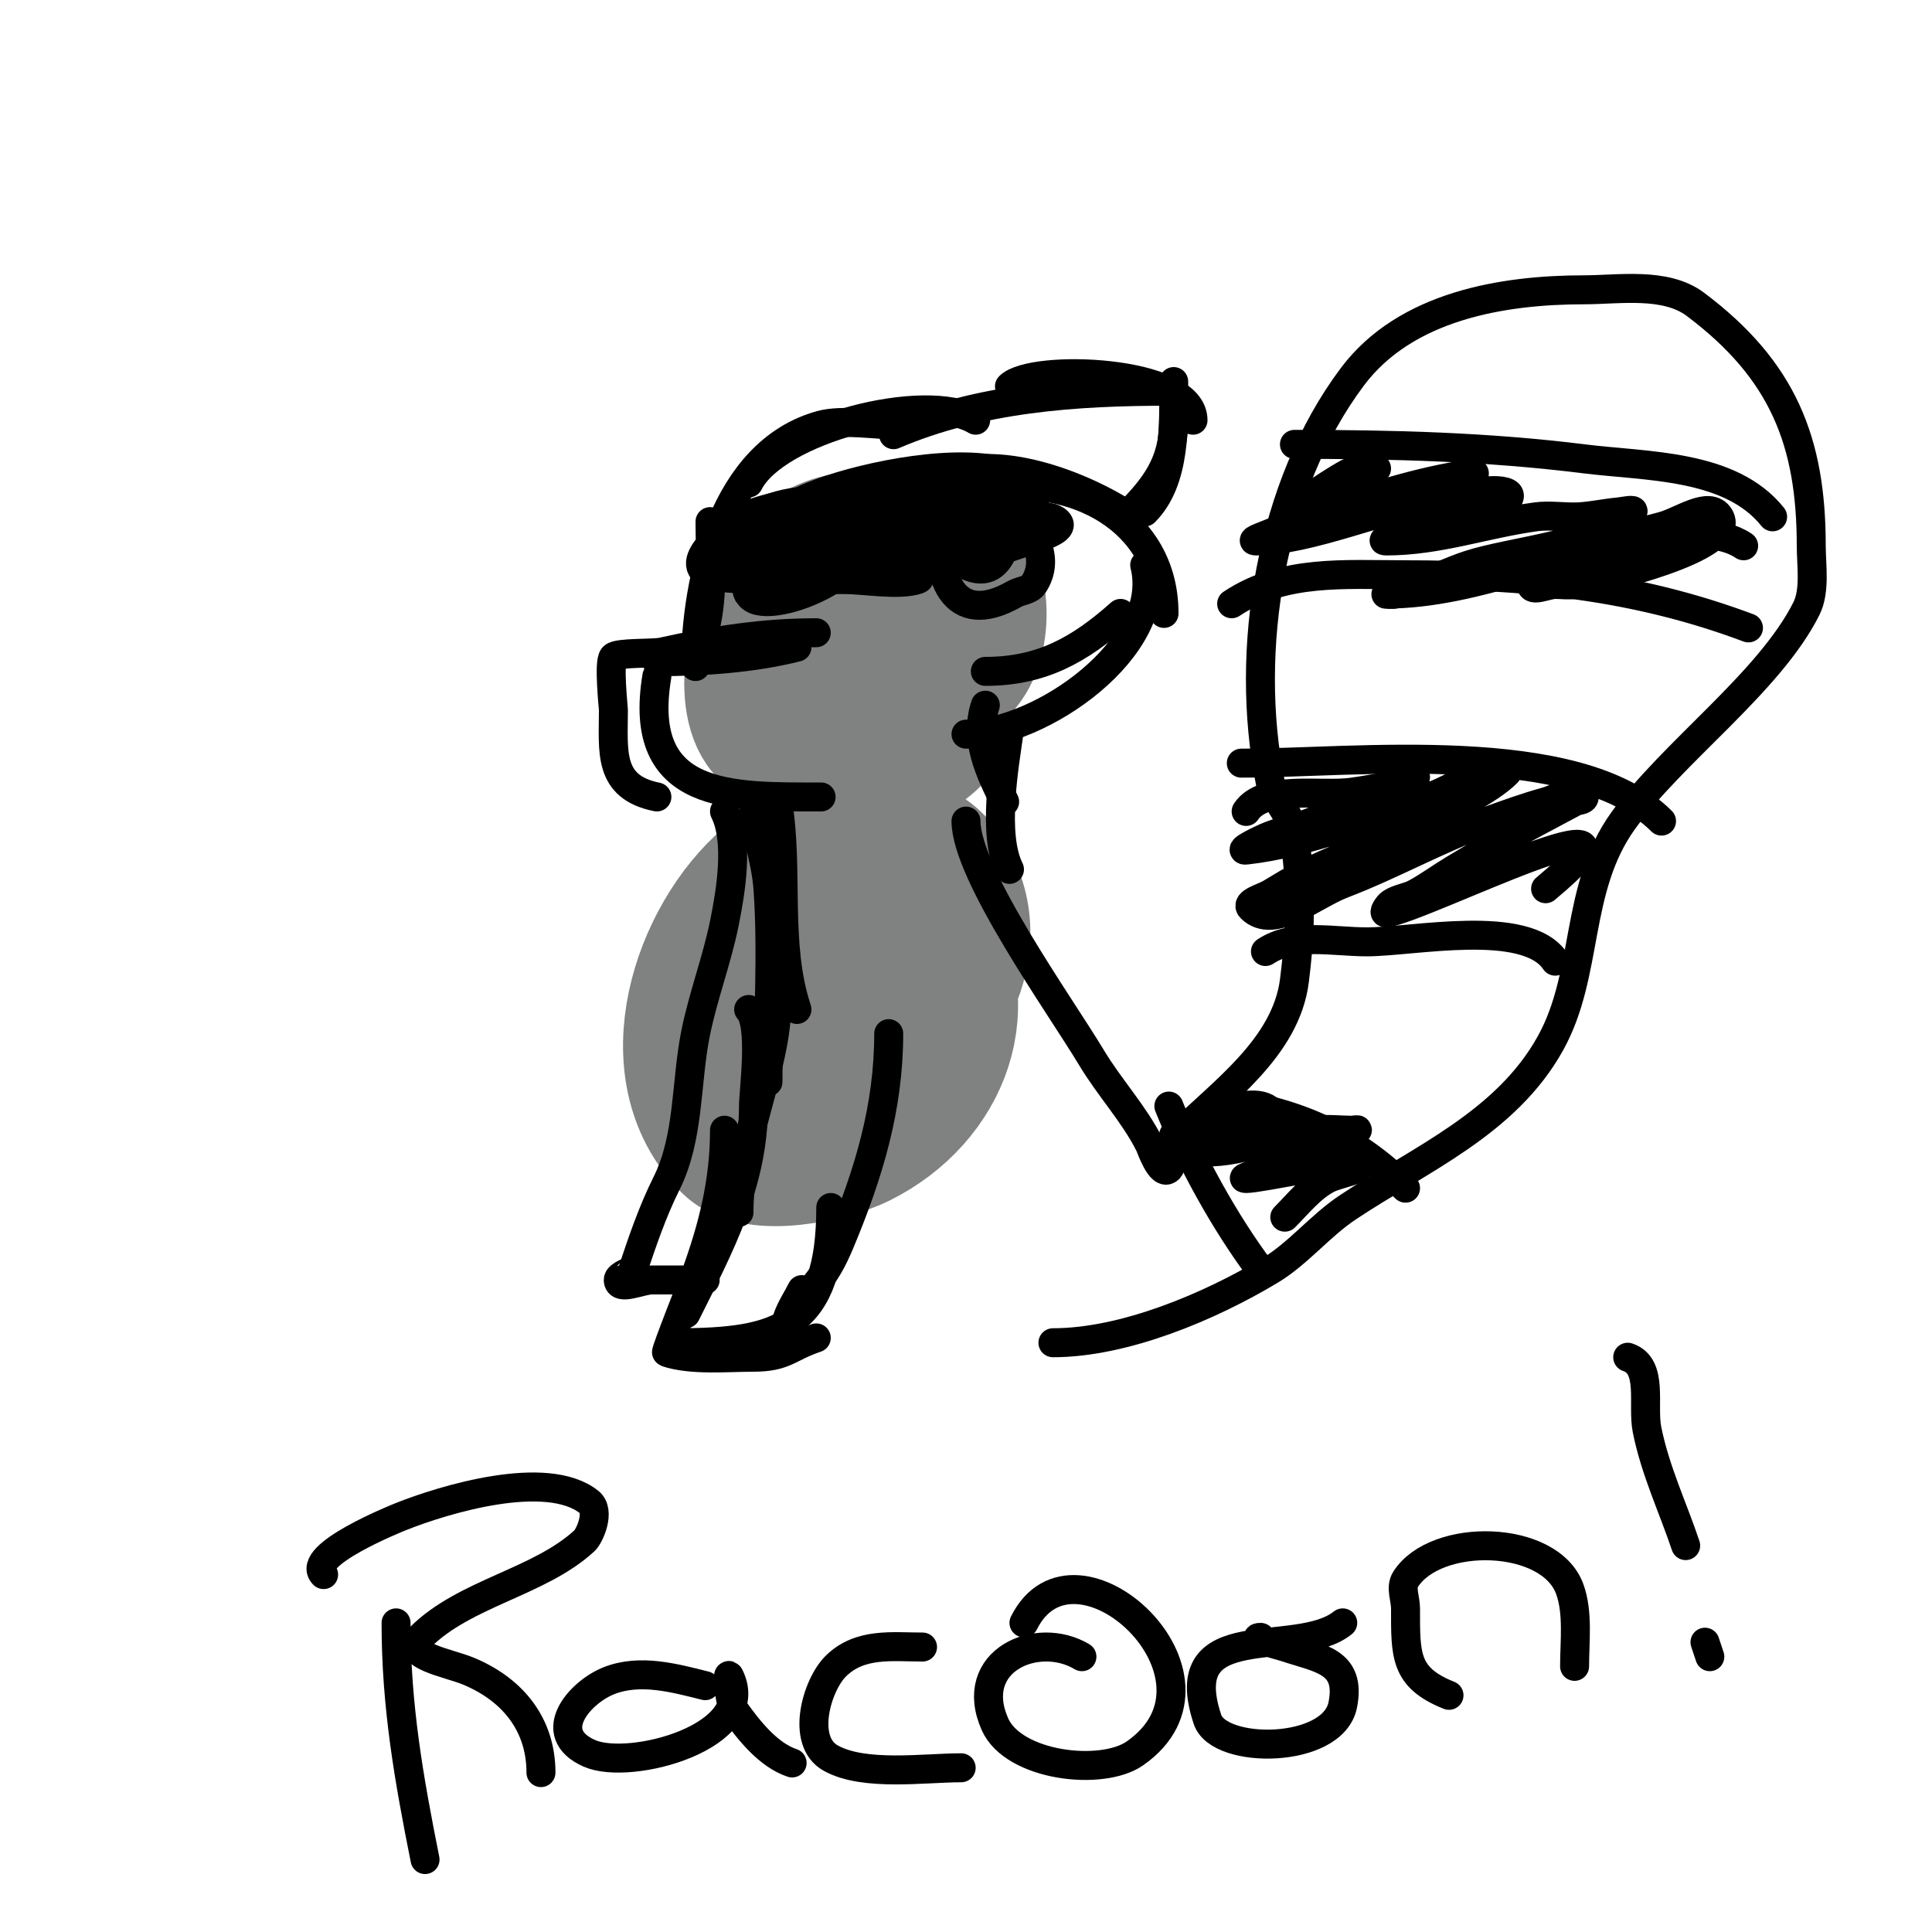
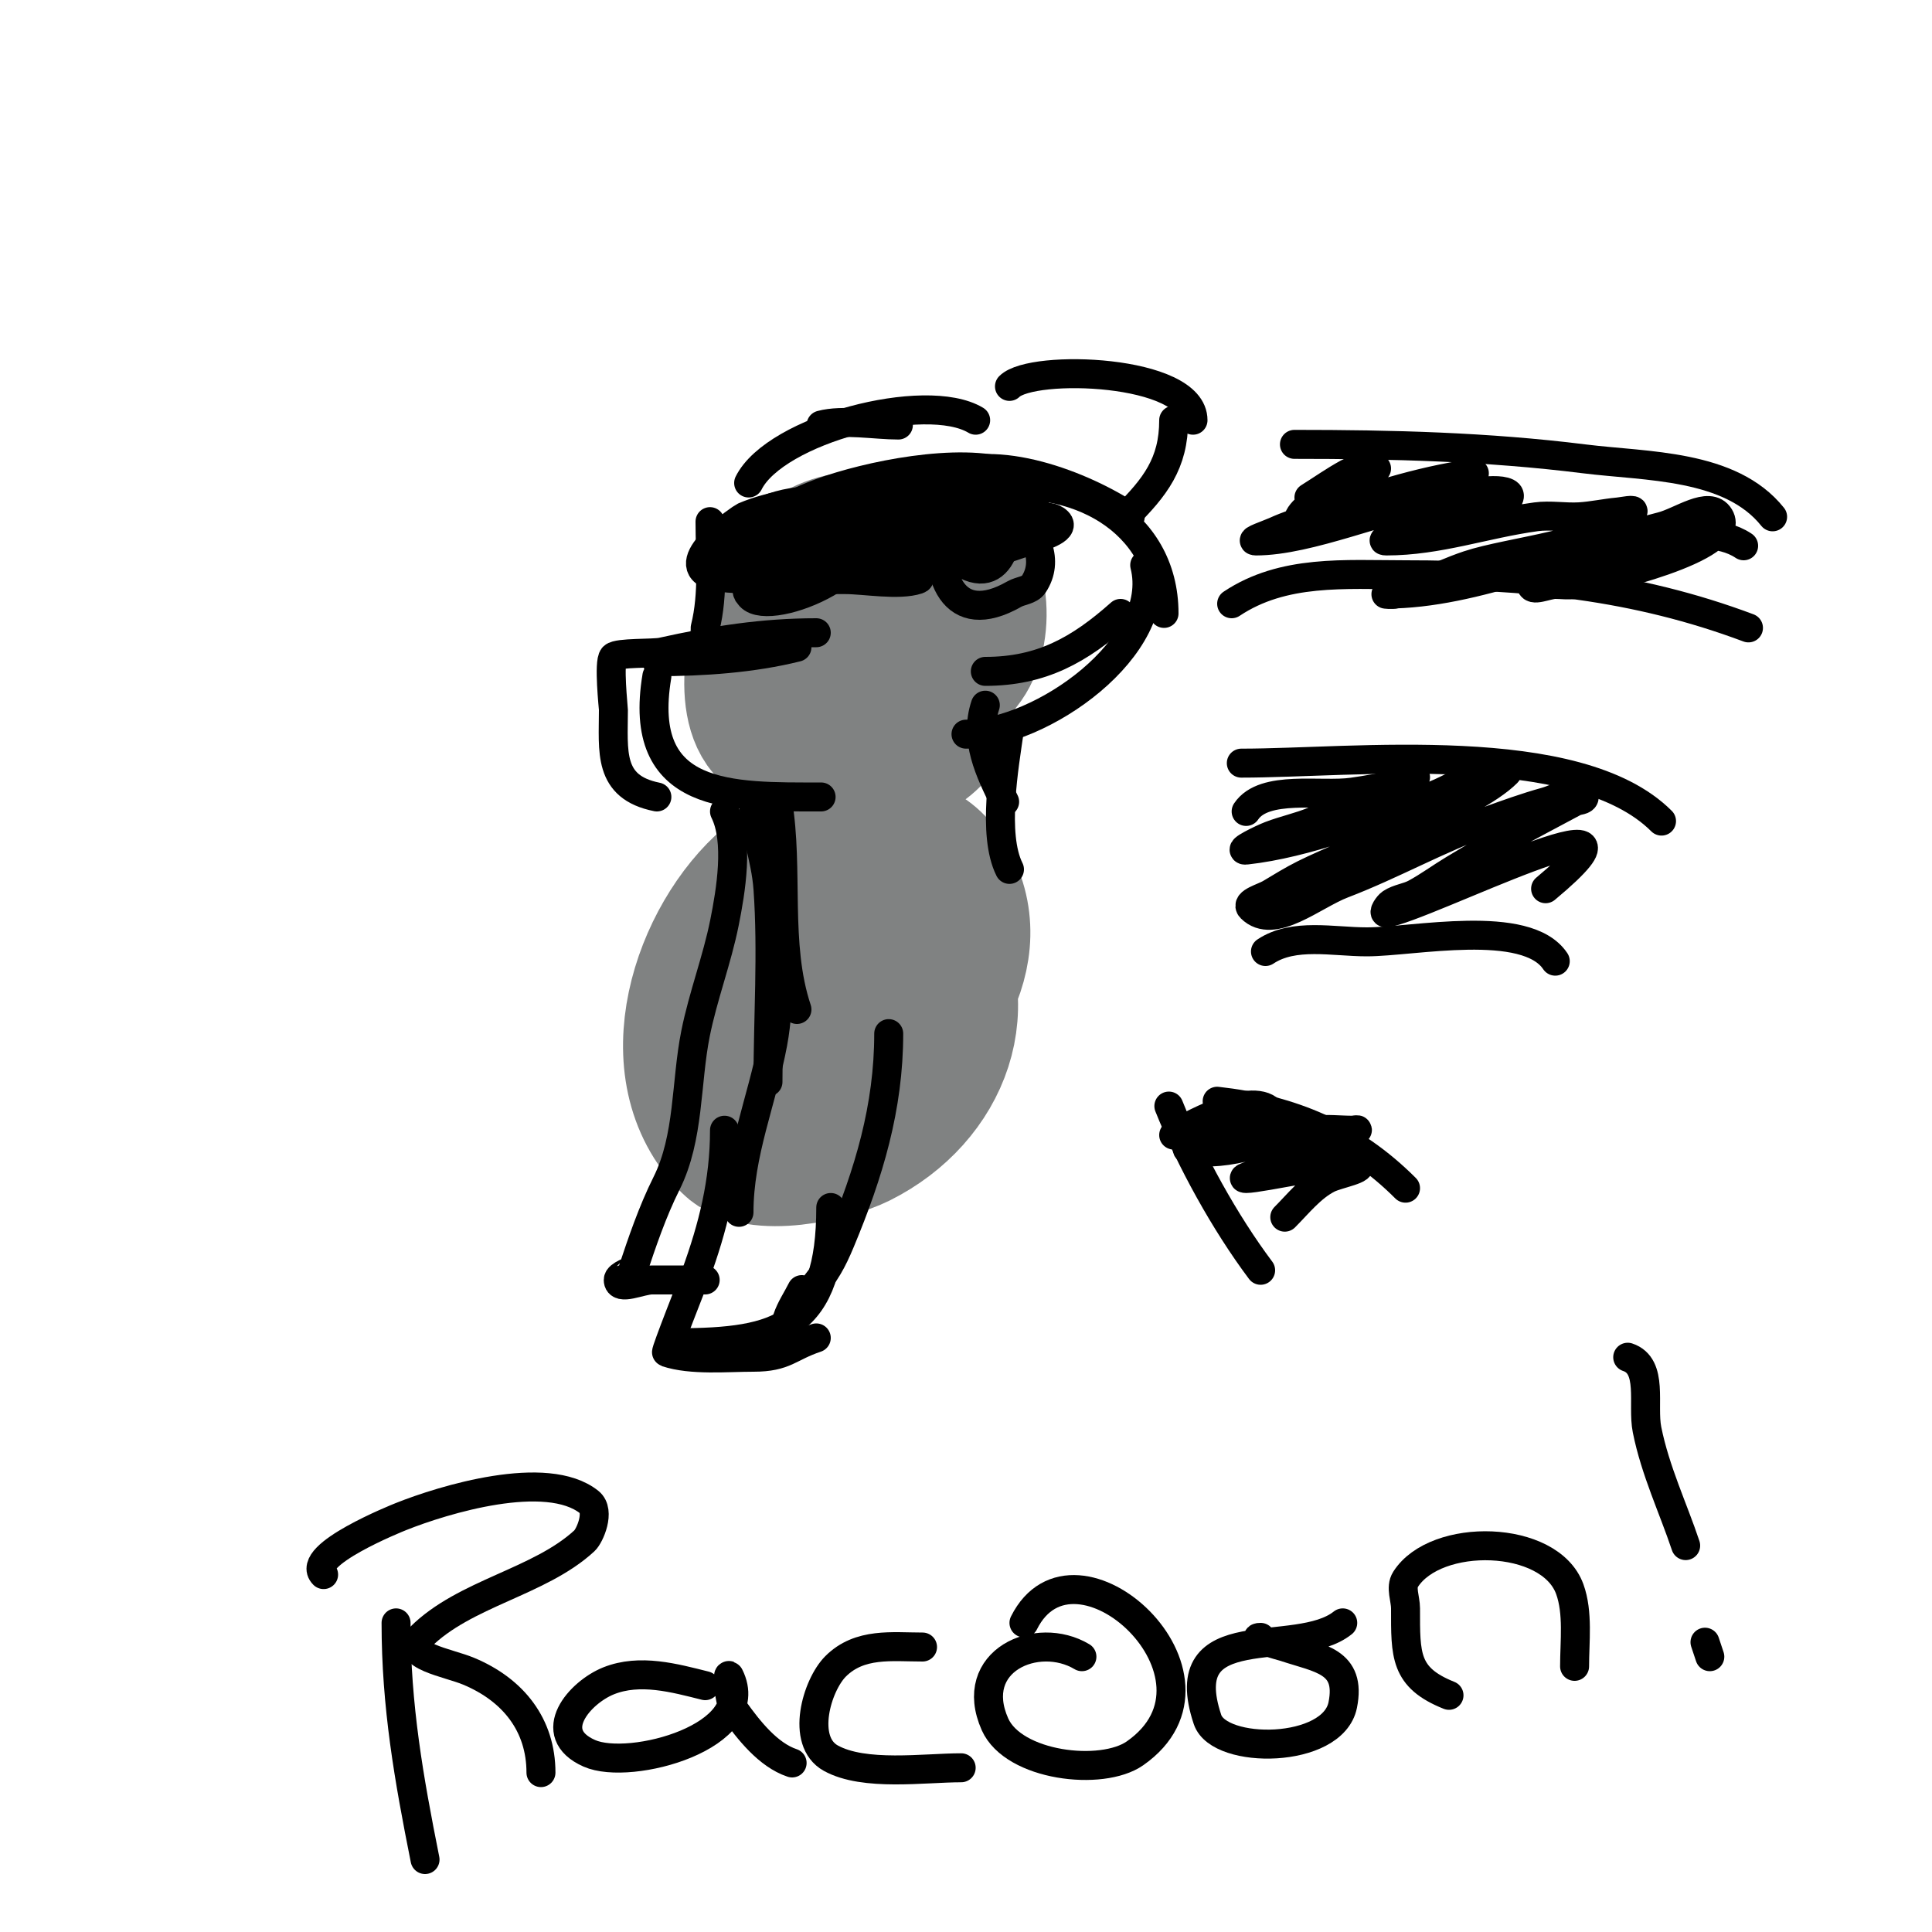
<svg xmlns="http://www.w3.org/2000/svg" viewBox="0 0 400 400" version="1.1">
  <g fill="none" stroke="#808282" stroke-width="28" stroke-linecap="round" stroke-linejoin="round">
    <path d="M160,153c0,-12.395 1.047,-18.047 10,-27c2.857,-2.857 10.448,-8.252 15,-5c6.876,4.912 15.217,24.783 8,32c-4.752,4.752 -10.804,4 -17,4c-1.696,0 -9.814,0.458 -12,-1c-20.48,-13.654 5.583,-45.563 21,-34c14.971,11.228 -2.931,40.03 -24,31c-8.362,-3.584 -5.159,-20.735 -2,-26c5.847,-9.745 24.922,-18.028 36,-14c8.582,3.121 9.566,17.531 5,24c-6.171,8.742 -25.477,19.841 -37,16c-6.396,-2.132 -5.459,-15.865 -5,-20c3.432,-30.884 42.331,-26.411 32,2c-1.471,4.046 -6.982,7.982 -10,11" />
    <path d="M160,218c-10.109,-2.022 -12.171,-13.823 -8,-23c6.631,-14.589 29.702,-17.017 39,-4c12.009,16.813 4.168,36.416 -13,45c-5.688,2.844 -21.469,6.531 -27,1c-15.483,-15.483 -6.145,-42.977 8,-55c7.916,-6.729 28.385,-12.66 36,-2c11.173,15.643 -1.255,34.042 -15,42c-3.905,2.261 -18.455,6.896 -23,3c-7.551,-6.472 1.486,-29.581 16,-32c1.578,-0.263 10.167,-1.055 11,2c5.02,18.408 -36.872,32.12 -23,9" />
  </g>
  <g fill="none" stroke="#000000" stroke-width="6" stroke-linecap="round" stroke-linejoin="round">
    <path d="M195,99c11.065,-5.532 29.204,1.469 39,8" />
    <path d="M204,101c18.238,-3.04 37,6.54 37,26" />
    <path d="M237,117c4.268,17.071 -21.61,35 -37,35" />
    <path d="M232,127c-8.519,7.573 -16.395,12 -28,12" />
-     <path d="M185,90c17.88,-7.663 37.739,-9 57,-9" />
    <path d="M209,80c4.693,-4.693 38,-3.551 38,7" />
-     <path d="M243,79c0,8.707 0.576,20.424 -6,27" />
    <path d="M243,87c0,8.985 -3.886,13.886 -10,20" />
    <path d="M202,87c-10.313,-6.188 -41.469,1.938 -47,13" />
-     <path d="M186,88c-4.673,0 -11.602,-1.2 -16,0c-20.129,5.49 -26,32.026 -26,50" />
+     <path d="M186,88c-4.673,0 -11.602,-1.2 -16,0" />
    <path d="M147,108c0,7.318 0.778,14.889 -1,22" />
    <path d="M165,134c-9.229,2.307 -19.469,3 -29,3" />
    <path d="M169,131c-11.025,0 -21.123,1.583 -32,4c-1.686,0.375 -9.071,0.071 -10,1c-1.03,1.03 0,10.557 0,11c0,8.545 -1.205,15.959 9,18" />
    <path d="M136,140c-4.284,25.704 15.393,25 34,25" />
    <path d="M204,146c-2.348,7.044 0.868,13.737 4,20" />
    <path d="M209,151c-1.084,7.586 -3.614,21.771 0,29" />
    <path d="M161,166c2.357,14.142 -0.511,29.467 4,43" />
    <path d="M156,165c0,6.824 2.52,12.28 3,19c0.942,13.182 0,26.779 0,40" />
    <path d="M162,188c-1.334,9.338 -0.259,18.715 -2,28c-2.237,11.93 -7,22.774 -7,35" />
-     <path d="M155,209c2.963,2.963 1,16.948 1,20c0,15.984 -7.01,29.02 -14,43" />
    <path d="M150,234c0,10.621 -2.363,19.998 -6,30c-0.411,1.13 -6.276,15.908 -6,16c5.176,1.725 12.579,1 18,1c6.638,0 7.288,-2.096 13,-4" />
    <path d="M140,278c21.651,0 32,-3.343 32,-28" />
    <path d="M166,267c-1,2 -2.293,3.879 -3,6c-0.823,2.47 3.306,-4.023 5,-6c2.85,-3.324 4.257,-5.816 6,-10c5.885,-14.124 10,-27.7 10,-43" />
    <path d="M150,168c3.06,6.12 1.292,16.54 0,23c-1.546,7.732 -4.449,15.245 -6,23c-2.031,10.157 -1.263,21.527 -6,31c-2.933,5.866 -5.086,12.259 -7,18c-0.003,0.009 -3,0.98 -3,2c0,2.333 4.667,0 7,0c3.667,0 7.333,0 11,0" />
-     <path d="M200,170c0,10.998 19.559,38.265 26,49c3.728,6.214 8.833,11.665 12,18c0.222,0.444 2.34,6.66 4,5c1.177,-1.177 0.08,-5.08 2,-7c8.788,-8.788 22.256,-18.051 24,-32c0.507,-4.055 1,-8.989 1,-13c0,-6.735 0.009,-13.973 -2,-20c-0.899,-2.696 -3.372,-4.859 -4,-8c-5.491,-27.455 0.064,-61.418 17,-84c10.986,-14.648 31.041,-18 48,-18c7.111,0 16.791,-1.657 23,3c18.197,13.647 24,28.492 24,50c0,4.014 0.86,9.28 -1,13c-7.646,15.291 -27.889,29.845 -38,44c-10.073,14.103 -6.967,31.541 -15,46c-9.218,16.592 -26.907,23.938 -42,34c-5.681,3.787 -10.252,9.551 -16,13c-12.522,7.513 -30.179,15 -45,15" />
    <path d="M268,92c20.223,0 39.89,0.486 60,3c12.92,1.615 30.255,1.069 39,12" />
    <path d="M255,125c10.703,-7.135 23.403,-6 36,-6c24.957,0 47.594,2.223 71,11" />
    <path d="M271,103c2.667,-1.667 5.239,-3.494 8,-5c2.128,-1.161 3.773,-1 6,-1c0.001,0 -14.054,6.108 -16,10c-1.35,2.7 6.062,-0.309 9,-1c5.85,-1.376 11.222,-4.349 17,-6c1.95,-0.557 4.021,-0.56 6,-1c1.342,-0.298 5.361,-1.194 4,-1c-11.459,1.637 -22.063,5.172 -33,9c-2.688,0.941 -5.407,1.821 -8,3c-1.357,0.617 -5.491,2 -4,2c11.136,0 26.778,-7.07 39,-9c1.831,-0.289 10.423,-2.289 13,-1c2.108,1.054 -2.86,4.012 -5,5c-3.898,1.799 -9.765,2.059 -14,3c-2.058,0.457 -8.108,2 -6,2c10.826,0 20.431,-3.559 31,-5c2.972,-0.405 6.005,0.176 9,0c2.683,-0.158 5.324,-0.757 8,-1c0.996,-0.091 3.707,-0.707 3,0c-6.678,6.678 -25.255,8.085 -34,11c-3.406,1.135 -6.667,2.667 -10,4c-1.667,0.667 -3.274,1.507 -5,2c-0.641,0.183 -2.667,0 -2,0c18.475,0 38.874,-9.469 57,-14c3.934,-0.984 9.914,-5.477 12,-2c3.899,6.499 -24.67,13.112 -30,14c-1.315,0.219 -2.667,0 -4,0c-1.667,0 -5,1.667 -5,0c0,-1.928 21.497,-6.86 22,-7c2.338,-0.649 4.646,-1.411 7,-2c2.667,-0.667 5.448,-0.979 8,-2c0.692,-0.277 2.707,-0.764 2,-1c-2.846,-0.949 -6.041,-0.493 -9,0c-1.04,0.173 -4.04,0.827 -3,1c5.88,0.98 12.049,-0.301 17,3" />
    <path d="M257,158c23.217,0 69.503,-5.497 87,12" />
    <path d="M262,197c5.851,-3.9 13.968,-2 21,-2c9.565,0 33.014,-4.979 39,4" />
    <path d="M258,168c3.723,-5.584 15.521,-3.074 22,-4c2.585,-0.369 7.267,-1.089 10,-2c1,-0.333 3.943,-1.471 3,-1c-6.44,3.22 -14.404,6.223 -21,9c-2.914,1.227 -6.048,1.865 -9,3c-1.814,0.698 -6.932,3.215 -5,3c12.592,-1.399 26.107,-6.863 38,-11c3.101,-1.079 5.908,-2.896 9,-4c1.601,-0.572 3.317,-0.76 5,-1c0.66,-0.094 2.471,-0.471 2,0c-7.182,7.182 -32.044,16.022 -42,21c-2.404,1.202 -4.696,2.617 -7,4c-1.429,0.857 -5.179,1.821 -4,3c4.631,4.631 12.883,-2.661 19,-5c10.18,-3.892 19.746,-9.308 30,-13c3.967,-1.428 7.937,-2.872 12,-4c2.589,-0.719 8,-3.687 8,-1c0,0.745 -1.342,0.649 -2,1c-11.446,6.104 -14.048,7.429 -25,14c-2.697,1.618 -5.231,3.509 -8,5c-1.58,0.851 -3.506,1.004 -5,2c-0.62,0.413 -1.741,2.082 -1,2c7.313,-0.813 60.543,-27.953 33,-5" />
    <path d="M252,228c15.301,1.7 27.995,6.995 39,18" />
    <path d="M242,229c4.468,11.17 11.581,24.109 19,34" />
    <path d="M243,235c2.352,-1.47 15.848,-9.152 20,-5c1.332,1.332 -13.449,5.38 -15,6c-0.875,0.35 -2.915,1.771 -2,2c8.219,2.055 17.874,-2.917 26,-4c2.643,-0.352 5.333,0 8,0c0.333,0 1.236,-0.236 1,0c-3.695,3.695 -12.998,5.999 -18,8c-1.667,0.667 -6.795,2 -5,2c3.078,0 20.818,-4.091 23,-3c2,1 -4,2 -6,3c-3.525,1.763 -6.261,5.261 -9,8" />
    <path d="M165,109c-7.49,-4.993 -12.885,8.231 -10,14c2.835,5.671 29.555,-5.167 23,-15c-6.441,-9.661 -32.182,-1.363 -27,9c4.282,8.564 18.341,0.574 22,-4c0.542,-0.677 3.882,-6.059 2,-7c-6.405,-3.203 -15.76,4.139 -19,9c-0.401,0.601 -2.099,7.451 -1,8c5.787,2.893 19.09,-7.821 16,-14c-1.319,-2.638 -5,4.345 -5,6" />
    <path d="M202,115c-6.2,3.1 -11.095,-1.631 -6,-8c7.301,-9.126 24.508,4.238 18,14c-0.827,1.24 -2.706,1.26 -4,2c-12.792,7.31 -16.734,-3.863 -15,-16c0.484,-3.389 11.424,-8.203 13,-4c1.735,4.627 0.593,18.296 -8,14c-3.561,-1.781 4,-7.893 4,-4" />
    <path d="M175,107c4.675,1.336 9.332,2.666 14,4c0.035,0.01 7.12,1.627 6,2c-3.963,1.321 -11.9,0.59 -16,1c-2.322,0.232 -4.667,0 -7,0c-0.667,0 -2.667,0 -2,0c6.852,0 15.527,-1.158 22,1c0.377,0.126 2.681,1.319 2,2c-0.358,0.358 -19.812,0 -22,0c-2.667,0 -8,0 -8,0c0,0 3.333,0 5,0c5.454,0 10.664,-0.334 16,1c1.741,0.435 6.703,1.432 5,2c-3.894,1.298 -10.993,0 -15,0c-2,0 -4,0 -6,0c-0.667,0 -2.667,0 -2,0c9,0 19.303,-0.628 28,-3c3.167,-0.864 9,-0.717 9,-4c0,-0.667 -1.333,0 -2,0c-2,0 -4,0 -6,0c-10.719,0 -21.319,1 -32,1c-0.647,0 -8.782,0.437 -9,0c-2.018,-4.037 3.206,-6.441 6,-7c9.275,-1.855 18.773,-2.95 28,-5c1.314,-0.292 6.668,-2.332 8,-1c2.173,2.173 -4.345,4.452 -7,6c-8.079,4.713 -16.586,10 -26,10c-3.333,0 -8.509,2.981 -10,0c-3.677,-7.353 12.553,-13.73 16,-15c9.485,-3.494 28.618,-7.461 39,-4c2.28,0.76 -3.822,2.984 -6,4c-3.377,1.576 -6.527,3.649 -10,5c-9.041,3.516 -18.324,5.925 -28,7c-0.794,0.088 -6.38,0.859 -7,-1c-1.762,-5.285 6.398,-6.422 9,-7c11.723,-2.605 23.08,-2 35,-2c1.621,0 9.422,-1.157 11,2c1.702,3.403 -2.876,5 -5,6c-10.895,5.127 -18.409,7 -30,7c-1.68,0 -11.961,1.059 -14,-2c-2.954,-4.431 2.669,-5.563 5,-6c13.405,-2.513 27.35,-3 41,-3c3,0 6.879,-2.121 9,0c1.7,1.7 -3.731,3.206 -6,4c-4.581,1.603 -9.241,3.048 -14,4c-7.347,1.469 -45.284,5.686 -52,3c-6.983,-2.793 6.753,-11.894 7,-12c12.199,-5.228 28.126,-3 41,-3c5.555,0 16.342,-1.658 21,3c0.85,0.85 -0.891,2.538 -2,3c-3.212,1.339 -6.606,2.229 -10,3c-11.205,2.547 -20.527,4 -32,4c-4.679,0 -9.358,0.42 -14,1c-1.323,0.165 -5.333,0 -4,0c2,0 4,0 6,0" />
    <path d="M88,385c-3.347,-16.737 -6,-31.814 -6,-49" />
    <path d="M67,326c-3.997,-3.997 15.288,-11.715 16,-12c8.769,-3.508 30.196,-10.044 39,-3c2.343,1.874 0.104,6.981 -1,8c-9.333,8.615 -24.793,10.793 -34,20c-3.796,3.796 5.737,5.224 10,7c9.342,3.893 15,11.203 15,21" />
    <path d="M146,349c-6.311,-1.578 -13.514,-3.595 -20,-1c-5.927,2.371 -13.392,10.826 -4,15c8.503,3.779 35.226,-3.549 29,-16c-0.526,-1.051 0.005,5.607 1,7c3.004,4.206 7.041,9.347 12,11" />
    <path d="M191,341c-6.29,0 -13.015,-0.985 -18,4c-3.89,3.89 -7.3,15.5 -1,19c6.926,3.848 19.358,2 27,2" />
    <path d="M224,343c-9.237,-5.542 -23.856,0.825 -18,14c3.843,8.647 22.085,10.84 29,6c22.617,-15.832 -12.499,-48.002 -23,-27" />
    <path d="M278,336c-9.57,7.656 -35.231,-1.692 -28,20c2.432,7.295 25.965,7.173 28,-3c1.825,-9.126 -4.785,-9.595 -12,-12c-0.639,-0.213 -7.536,-2 -5,-2" />
    <path d="M300,351c-9.216,-3.686 -9,-8.286 -9,-18c0,-2 -1.074,-4.313 0,-6c6.252,-9.825 29.871,-9.355 34,2c1.777,4.886 1,10.878 1,16" />
    <path d="M337,281c5.391,1.797 2.962,9.812 4,15c1.7,8.5 5.44,16.321 8,24" />
    <path d="M353,340l1,3" />
  </g>
</svg>